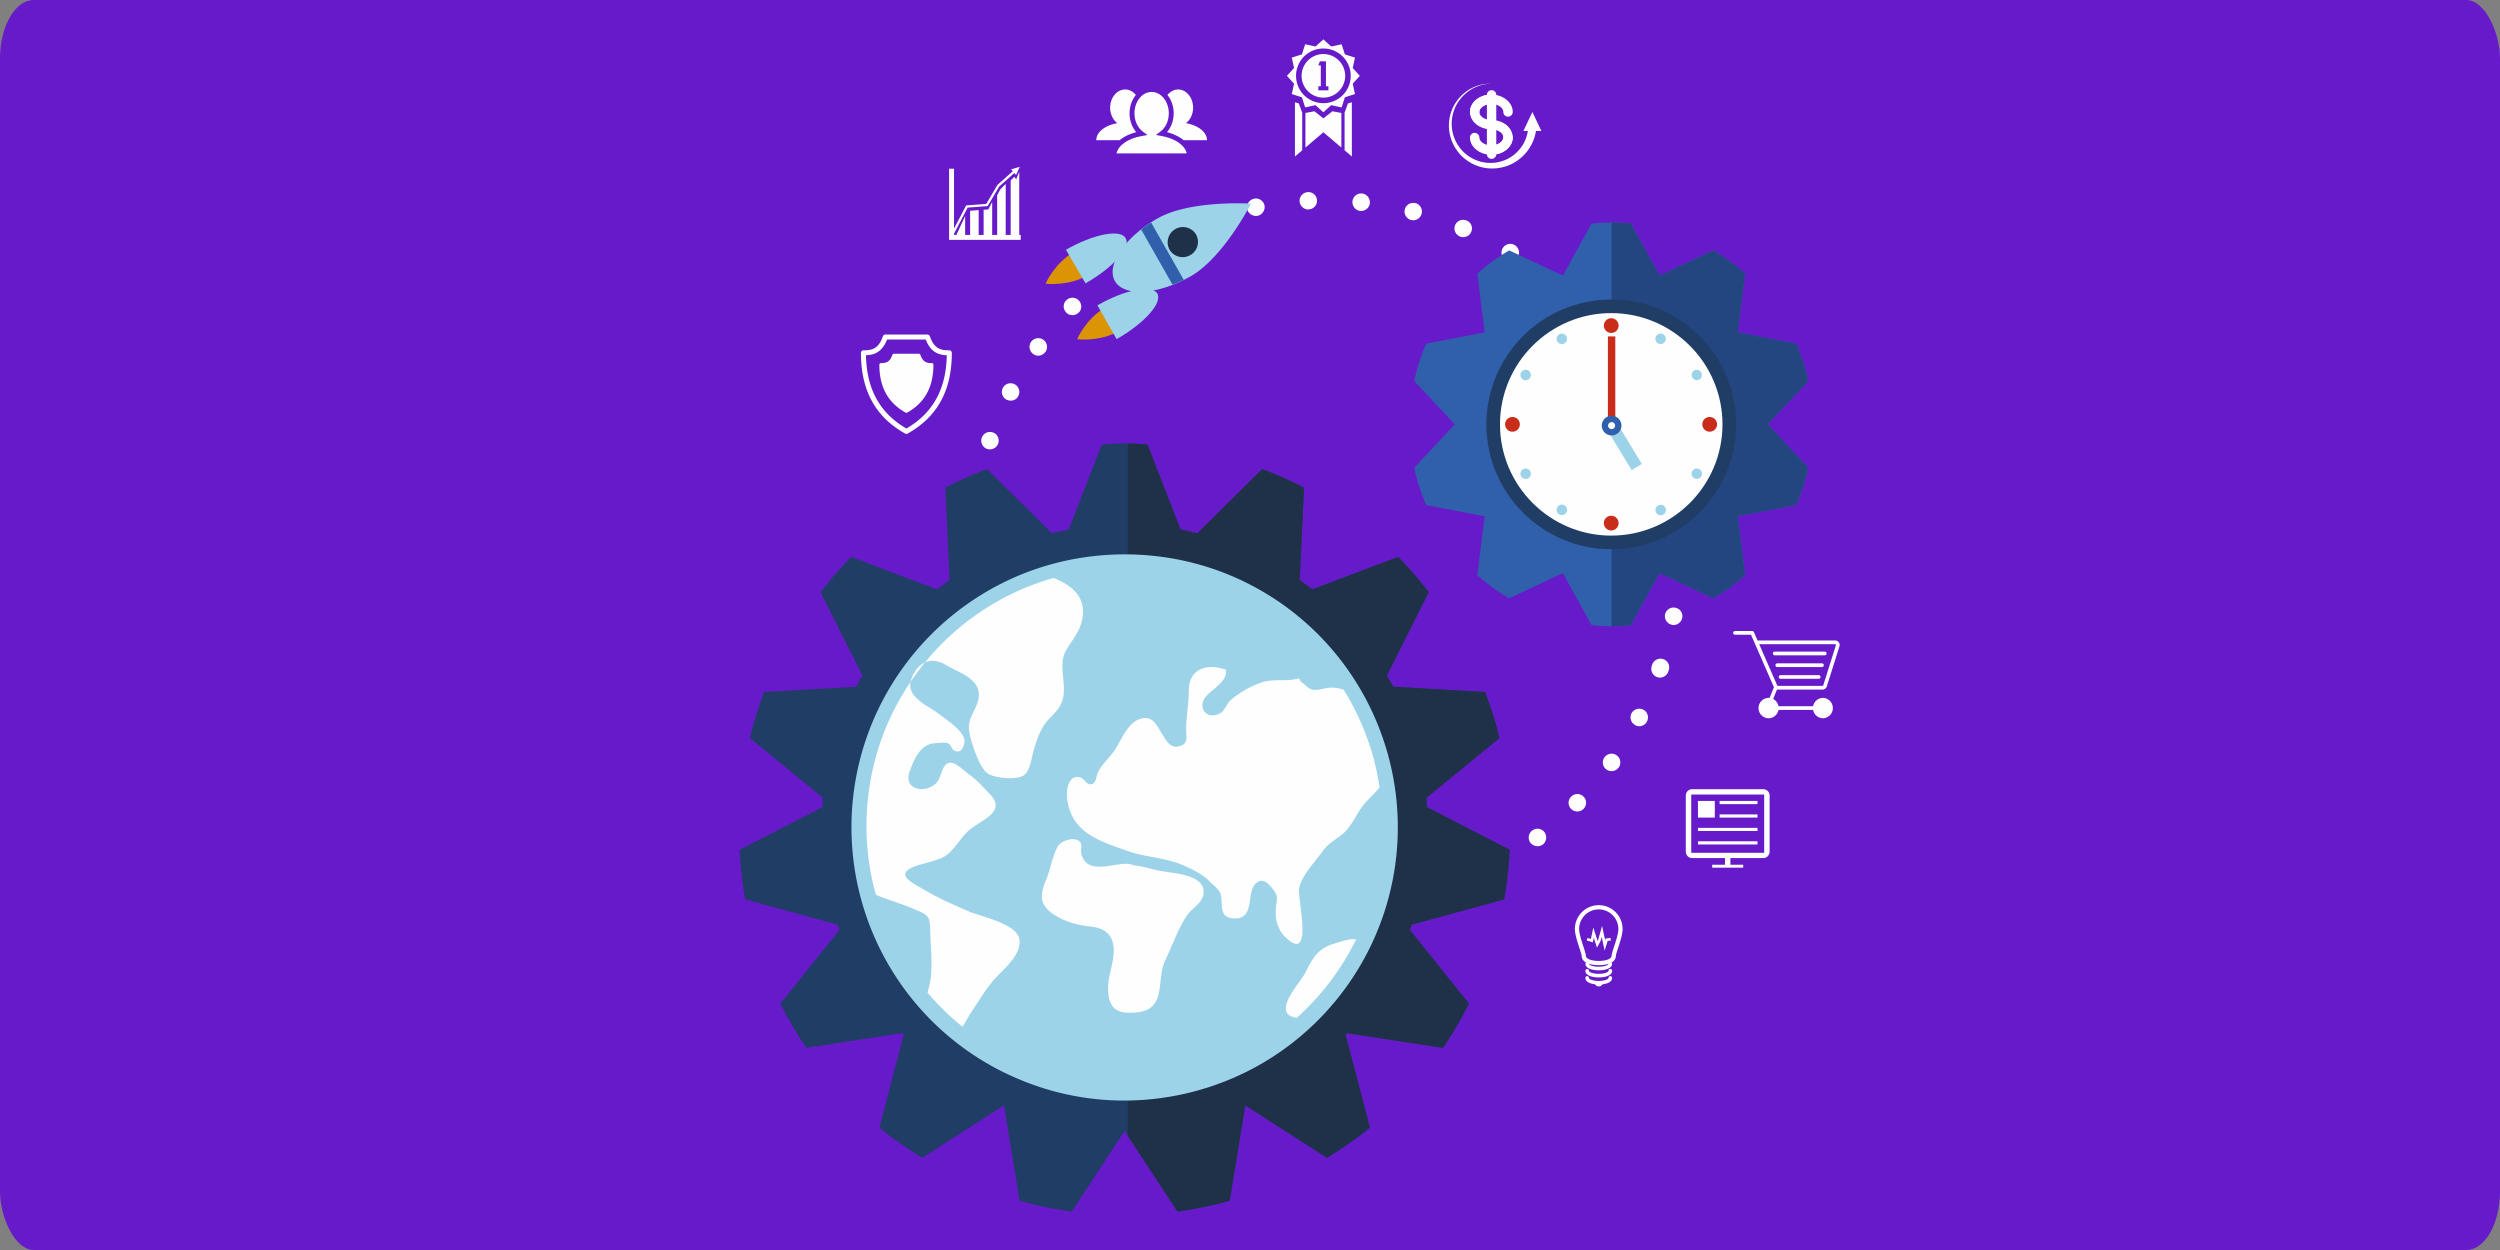
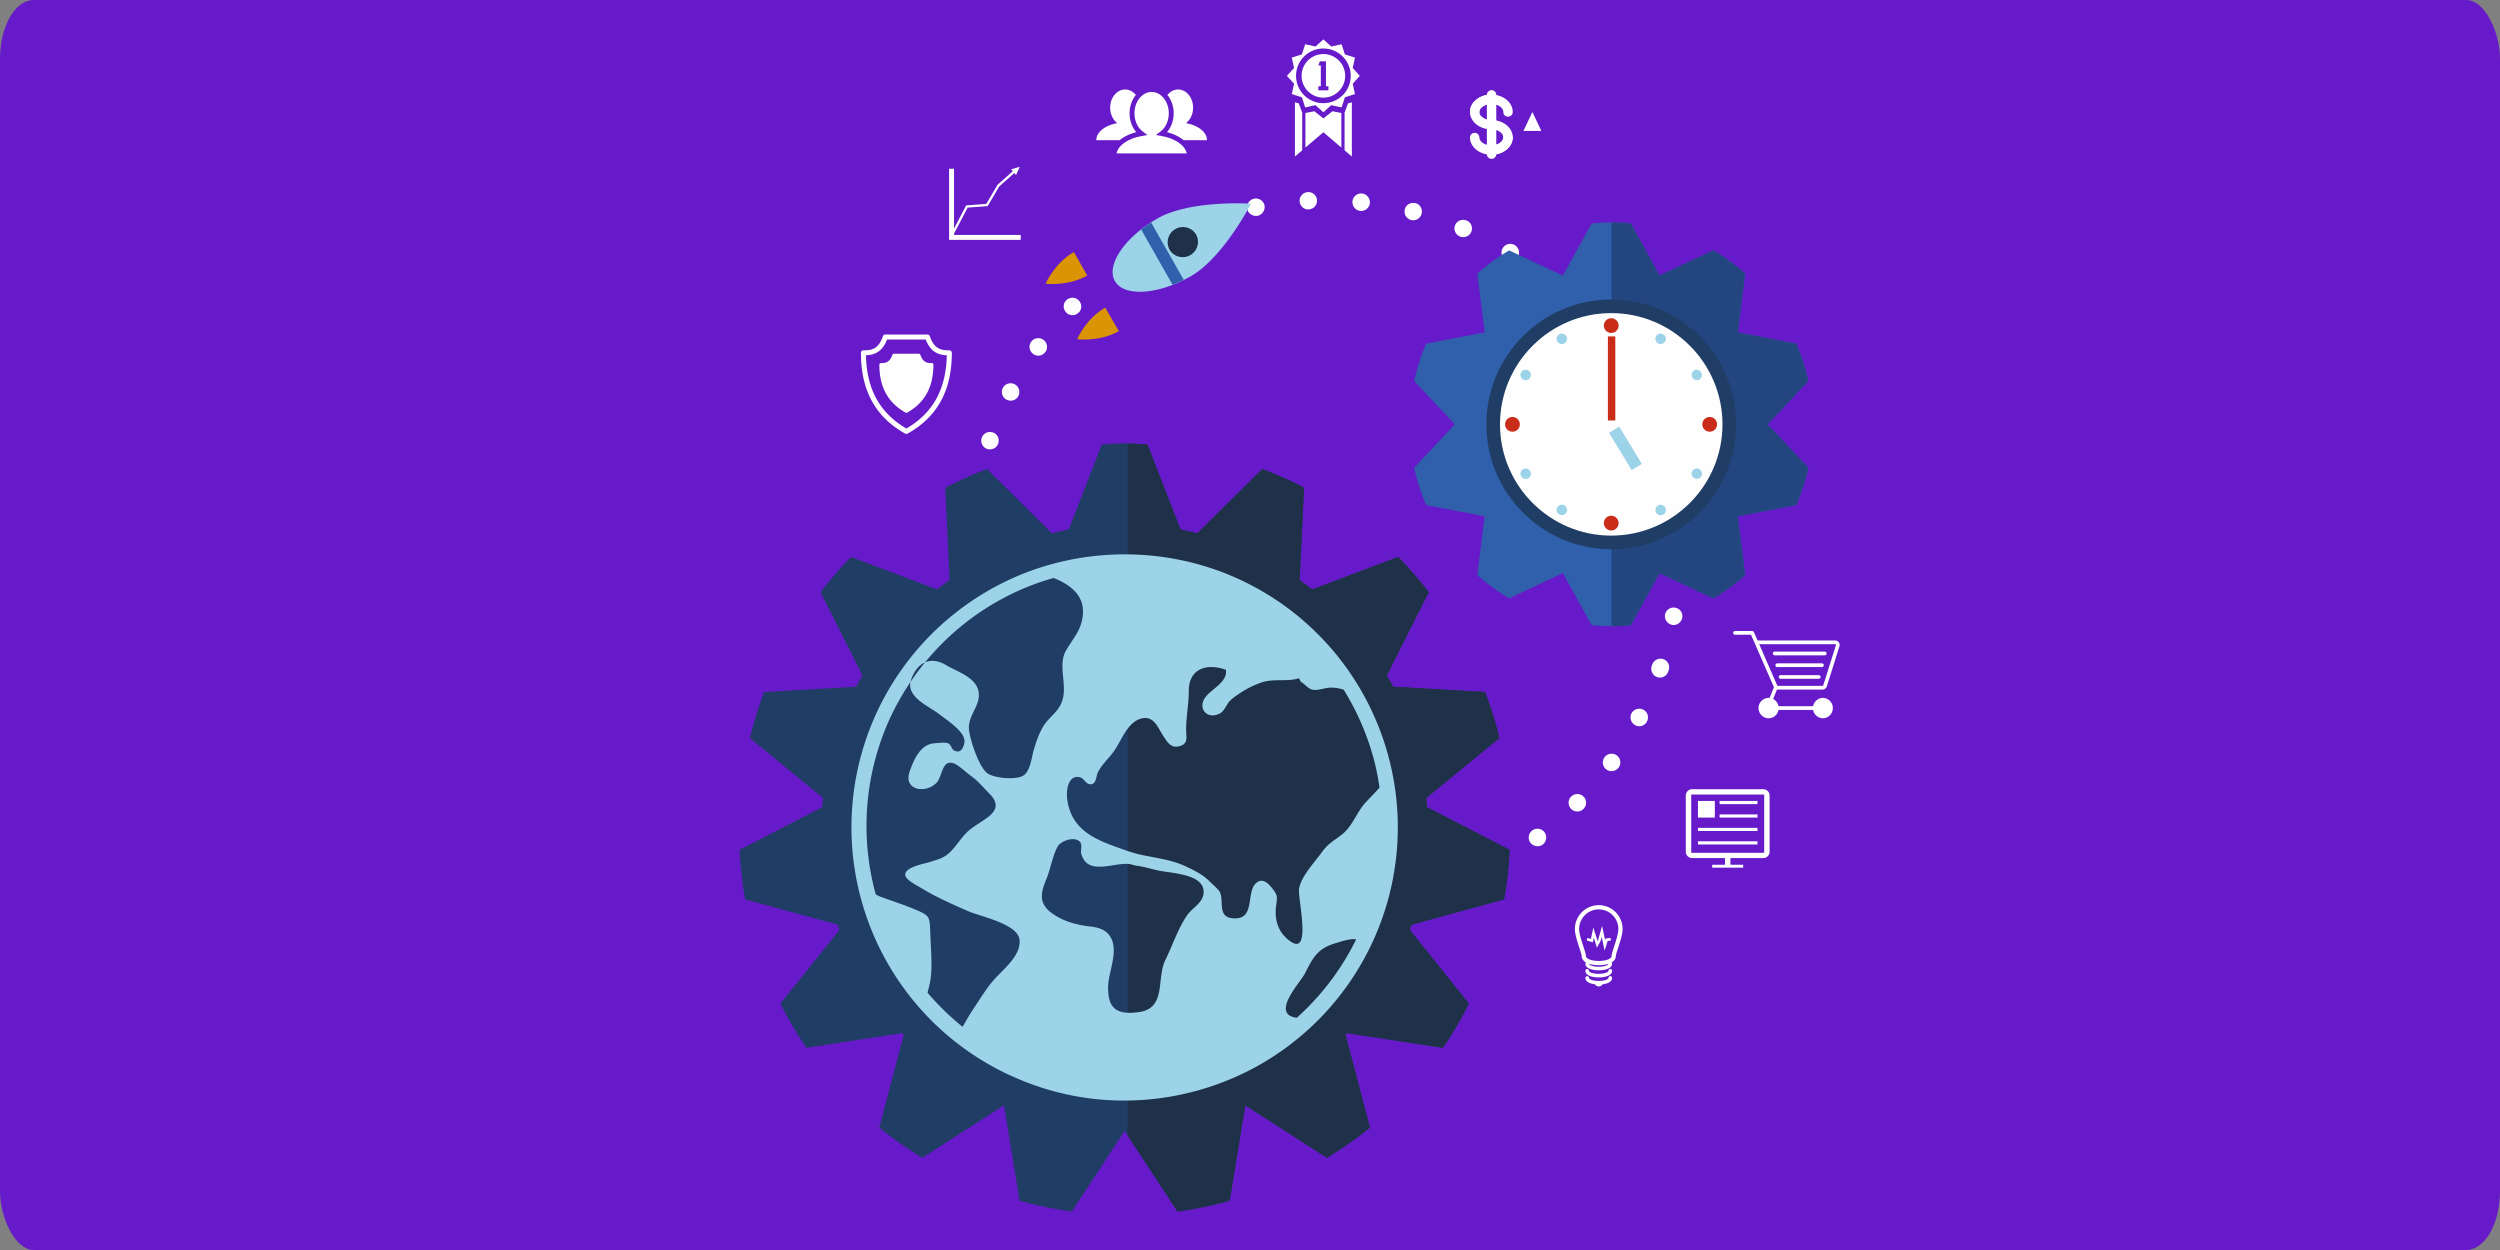
<svg xmlns="http://www.w3.org/2000/svg" xml:space="preserve" fill-rule="evenodd" clip-rule="evenodd" image-rendering="optimizeQuality" shape-rendering="geometricPrecision" text-rendering="geometricPrecision" viewBox="0 0 354.942 177.471">
  <rect x="0" y="0" width="354.942" height="177.471" fill="#808080" stroke="none" />
  <defs>
    <style>
      .fil2{fill:#1e3149}.fil2,.fil3,.fil5,.fil6{fill-rule:nonzero}.fil6{fill:#203d65}.fil5{fill:#3060ab}.fil3{fill:#9cd3e8}.fil1,.fil8{fill-rule:nonzero}.fil8{fill:#c92d1a}.fil1{fill:#fefefe}
    </style>
  </defs>
  <g id="Слой_x0020_1">
    <rect width="354.942" height="177.471" fill="#661ac9" rx="4.792" ry="8.344" />
    <path d="M122.95 50.439c1.104-.046 2.265-.375 2.991-2.231h5.492c.724 1.856 1.883 2.185 2.987 2.231-.087 4.807-1.966 8.214-5.735 10.399-3.769-2.185-5.647-5.592-5.735-10.399zm12.188-.346a.356.356 0 0 0-.354-.356c-1.137 0-2.128-.149-2.77-2a.353.353 0 0 0-.334-.24h-5.986a.357.357 0 0 0-.337.24c-.64 1.851-1.631 2-2.769 2a.357.357 0 0 0-.355.356c0 5.346 2.052 9.096 6.274 11.464 0 .002.002.002.003.002l.003.001c.015.008.031.013.046.019a.273.273 0 0 0 .126.027h.001c.03 0 .058-.002.09-.012.013-.002.025-.009.036-.015.016-.006.032-.011.046-.019l.002-.001c.003 0 .003 0 .005-.002 4.219-2.368 6.273-6.118 6.273-11.464z" class="fil1" />
    <path d="M128.685 58.613a.217.217 0 0 0 .107-.028l.002-.001c2.51-1.408 3.729-3.635 3.729-6.811a.22.22 0 0 0-.218-.222c-.673 0-1.257-.087-1.636-1.18a.217.217 0 0 0-.206-.146h-3.554a.221.221 0 0 0-.208.146c-.377 1.093-.963 1.18-1.634 1.18a.22.22 0 0 0-.219.222c0 3.176 1.22 5.403 3.729 6.811l.003.001a.204.204 0 0 0 .105.028z" class="fil1" />
    <path d="M170.758 34.446a2.86 2.86 0 0 1-5.719 0 2.86 2.86 0 0 1 5.719 0z" class="fil2" />
    <path d="M207.275 33.579c-.644-.272-.942-.998-.678-1.617.271-.644.993-.918 1.637-.648.623.241.921.972.65 1.611-.255.595-.93.886-1.541.677-.022-.007-.044-.013-.068-.023zm-7.823-3.848c.145-.662.833-1.052 1.502-.877l.007-.025c.652.172 1.044.853.879 1.508-.18.669-.839 1.072-1.515.895l-.091-.029a1.244 1.244 0 0 1-.782-1.472zm14.325 7.197a1.244 1.244 0 0 1-.415-1.711 1.249 1.249 0 0 1 1.714-.41c.58.38.77 1.125.409 1.711-.326.489-.918.705-1.459.52a1.08 1.08 0 0 1-.249-.11zm-21.758-8.354a1.245 1.245 0 0 1 1.371-1.101c.66.067 1.153.686 1.101 1.374a1.257 1.257 0 0 1-1.37 1.099.913.913 0 0 1-.267-.062c-.54-.184-.88-.721-.835-1.31zm27.705 12.637a1.212 1.212 0 0 1-.139-1.748c.41-.514 1.195-.588 1.724-.143.533.44.582 1.219.157 1.758a1.291 1.291 0 0 1-1.355.367.922.922 0 0 1-.387-.234zm-35.212-12.66c-.037-.664.504-1.24 1.172-1.277.694-.048 1.27.49 1.301 1.178a1.223 1.223 0 0 1-1.174 1.275.969.969 0 0 1-.452-.049 1.256 1.256 0 0 1-.847-1.127zm40.442 17.796c-.449-.516-.387-1.31.105-1.769a1.226 1.226 0 0 1 1.742.128c.445.518.423 1.294-.1 1.744-.337.3-.807.38-1.231.233a1.222 1.222 0 0 1-.516-.336zm-47.871-16.668a1.25 1.25 0 0 1 .977-1.472 1.252 1.252 0 0 1 1.474.972 1.289 1.289 0 0 1-1.001 1.468l.03-.015a1.175 1.175 0 0 1-.665-.05c-.399-.135-.732-.457-.815-.903zm52.259 22.516a1.286 1.286 0 0 1 .385-1.73c.566-.357 1.349-.19 1.705.376.379.571.217 1.356-.348 1.713a1.228 1.228 0 0 1-1.087.124 1.222 1.222 0 0 1-.655-.483zm3.512 6.434a1.247 1.247 0 0 1 .613-1.646 1.232 1.232 0 0 1 1.644.641c.283.62-.011 1.331-.63 1.617-.288.139-.628.15-.913.055a1.186 1.186 0 0 1-.714-.667zm2.492 6.876a1.21 1.21 0 0 1 .859-1.511c.647-.199 1.323.184 1.522.833a1.239 1.239 0 0 1-.865 1.534 1.155 1.155 0 0 1-.73-.014 1.209 1.209 0 0 1-.786-.842zm1.45 7.172a1.236 1.236 0 0 1 1.061-1.396c.675-.081 1.291.418 1.384 1.079l-.007.023a1.23 1.23 0 0 1-1.072 1.366c-.198.034-.368 0-.531-.056-.448-.154-.788-.529-.835-1.016zM151.4 44.391c-.487-.483-.514-1.251-.03-1.743a1.25 1.25 0 0 1 1.763-.025c.49.482.507 1.271.023 1.764l-.026-.008c-.33.355-.831.446-1.279.294a1.007 1.007 0 0 1-.451-.282zm85.748 35.606a1.238 1.238 0 0 1 1.257-1.223 1.257 1.257 0 0 1 1.214 1.281c-.019.671-.597 1.213-1.277 1.214-.126-.02-.25-.033-.368-.074a1.232 1.232 0 0 1-.826-1.198zm-90.451-29.729c-.562-.424-.699-1.18-.294-1.749a1.255 1.255 0 0 1 1.742-.269c.545.394.676 1.173.276 1.717-.341.461-.903.639-1.413.465-.099-.033-.201-.102-.311-.164zM236.39 87.28a1.243 1.243 0 0 1 1.441-1.002 1.215 1.215 0 0 1 1.011 1.419 1.26 1.26 0 0 1-1.449 1.024l-.165-.057a1.252 1.252 0 0 1-.838-1.384zm-93.479-30.531a1.249 1.249 0 0 1-.531-1.671 1.247 1.247 0 0 1 1.674-.524c.602.306.845 1.043.531 1.667-.277.562-.925.786-1.488.594l-.186-.066zm91.601 37.793.032-.094.032-.092a1.245 1.245 0 0 1 1.576-.771c.652.223.992.914.768 1.57-.007.023-.025.073-.031.095l-.034.093a1.242 1.242 0 0 1-1.576.794c-.633-.216-.991-.937-.767-1.595zm-95.129-32.375a1.227 1.227 0 0 1 1.573-.769c.644.194.992.915.769 1.57-.216.635-.907.977-1.569.773a1.24 1.24 0 0 1-.773-1.574zm92.806 40.797a1.253 1.253 0 0 1-.558-1.682 1.254 1.254 0 0 1 1.674-.525c.627.317.839 1.072.527 1.67-.268.563-.928.809-1.494.616-.067-.022-.104-.063-.149-.079zm-94.72-33.36a1.218 1.218 0 0 1 1.44-.998c.663.123 1.098.768.981 1.433-.099.671-.754 1.131-1.444.998-.045-.016-.127-.016-.173-.031a1.232 1.232 0 0 1-.804-1.402zm90.605 39.652a1.251 1.251 0 0 1-.271-1.741 1.254 1.254 0 0 1 1.741-.27c.544.396.672 1.17.268 1.742l.007-.024a1.267 1.267 0 0 1-1.415.46c-.112-.038-.223-.106-.33-.167zm-91.415-31.999c.029-.693.581-1.236 1.28-1.212a1.245 1.245 0 0 1 1.189 1.274c-.004.702-.573 1.22-1.279 1.211a1.295 1.295 0 0 1-.345-.063 1.254 1.254 0 0 1-.845-1.21zm86.408 37.594a1.24 1.24 0 0 1 0-1.754l-.007.023a1.227 1.227 0 0 1 1.764-.024c.488.48.484 1.264-.002 1.748a1.217 1.217 0 0 1-1.275.302 1.117 1.117 0 0 1-.48-.295zM137.019 84.95l.01-.027a1.216 1.216 0 0 1 1.067-1.36 1.238 1.238 0 0 1 1.385 1.077 1.243 1.243 0 0 1-1.077 1.389 1.43 1.43 0 0 1-.553-.066 1.252 1.252 0 0 1-.832-1.013zm80.27 34.706a1.243 1.243 0 0 1 .258-1.745 1.242 1.242 0 0 1 1.746.256 1.286 1.286 0 0 1-.256 1.745 1.255 1.255 0 0 1-1.152.157 1.235 1.235 0 0 1-.596-.413zm-78.76-27.173a1.244 1.244 0 0 1 .863-1.539c.636-.178 1.339.223 1.517.861a1.24 1.24 0 0 1-.869 1.535 1.208 1.208 0 0 1-1.511-.857zm72.331 31.052a1.22 1.22 0 0 1 .515-1.659 1.204 1.204 0 0 1 1.665.491 1.197 1.197 0 0 1-.488 1.665 1.207 1.207 0 0 1-.997.081 1.236 1.236 0 0 1-.695-.578zm-69.723-23.822c-.283-.623-.003-1.367.607-1.63.632-.308 1.368-.002 1.65.621.283.615.006 1.359-.627 1.614-.298.162-.632.15-.915.055a1.202 1.202 0 0 1-.715-.66zm62.795 26.717a1.274 1.274 0 0 1 .754-1.602 1.278 1.278 0 0 1 1.598.754 1.28 1.28 0 0 1-.755 1.6 1.343 1.343 0 0 1-.829-.023 1.266 1.266 0 0 1-.768-.729zm-59.14-19.949c-.376-.573-.218-1.356.351-1.712.6-.371 1.355-.219 1.728.381.355.567.194 1.35-.37 1.706-.332.202-.74.247-1.071.132a1.262 1.262 0 0 1-.638-.507zm51.858 21.779a1.256 1.256 0 0 1 .974-1.471c.678-.139 1.341.3 1.478.973.109.667-.328 1.33-.974 1.476-.22.03-.445.003-.661-.071-.4-.137-.734-.459-.817-.907zm-47.256-15.625a1.22 1.22 0 0 1 .121-1.736c.523-.451 1.295-.423 1.746.098.451.522.391 1.311-.122 1.738a1.204 1.204 0 0 1-1.221.265c-.184-.062-.37-.207-.524-.365zm39.785 16.344a1.253 1.253 0 0 1 1.181-1.296c.686-.027 1.273.485 1.295 1.178.037.662-.487 1.271-1.173 1.295a1.275 1.275 0 0 1-1.303-1.177zm-34.292-10.958a1.22 1.22 0 0 1-.148-1.727 1.248 1.248 0 0 1 1.754-.158l-.021-.007c.53.442.604 1.231.162 1.758a1.267 1.267 0 0 1-1.36.373.936.936 0 0 1-.387-.239zm26.813 10.55c.078-.676.668-1.188 1.35-1.107.68.077 1.177.688 1.101 1.368a1.233 1.233 0 0 1-1.345 1.086c-.093-.01-.2-.015-.293-.046a1.24 1.24 0 0 1-.813-1.301zm-20.583-6.042a1.213 1.213 0 0 1-.417-1.685c.379-.572 1.127-.765 1.708-.407a1.25 1.25 0 0 1 .416 1.709 1.245 1.245 0 0 1-1.462.523 1.112 1.112 0 0 1-.245-.14zm13.234 4.5a1.232 1.232 0 0 1 1.503-.871 1.25 1.25 0 0 1 .893 1.51 1.249 1.249 0 0 1-1.535.885l-.069-.022a1.24 1.24 0 0 1-.792-1.502zm-6.406-.959a1.25 1.25 0 0 1-.645-1.633 1.242 1.242 0 0 1 1.611-.652c.635.269.939.998.67 1.637a1.234 1.234 0 0 1-1.539.68l-.097-.032z" class="fil1" />
    <path d="M166.066 35.475a2.17 2.17 0 0 1 .812-2.957 2.174 2.174 0 0 1 2.957.814 2.169 2.169 0 0 1-3.769 2.143zm11.549-6.561s-8.597-.56-13.249 2.086c-4.652 2.643-7.371 6.628-6.078 8.903 1.291 2.27 6.105 1.97 10.757-.674 4.65-2.645 8.57-10.315 8.57-10.315z" class="fil3" />
    <path fill="#da9404" fill-rule="nonzero" d="M152.923 48.163s3.185.408 5.931-1.151l-1.942-3.338c-2.747 1.564-3.989 4.489-3.989 4.489zm-4.479-7.883s3.186.398 5.922-1.157l-1.901-3.345c-2.735 1.556-4.021 4.502-4.021 4.502z" />
-     <path d="M159.819 33.811c-.757-1.329-4.553-.586-8.479 1.646l2.775 4.772c3.928-2.233 6.457-5.09 5.704-6.418zm4.496 7.872c-.754-1.325-4.577-.572-8.509 1.665l2.729 4.797c3.931-2.233 6.535-5.134 5.78-6.462z" class="fil3" />
    <path d="m162.02 32.591 4.454 7.835a18.729 18.729 0 0 0 1.587-.701l-4.627-8.136c-.502.321-.971.656-1.414 1.002z" class="fil5" />
    <path d="M213.544 127.692c.422-2.298.673-4.647.799-7.034l-11.764-6.067c-.032-.441-.025-.885-.069-1.318l10.37-8.482a54.154 54.154 0 0 0-2.031-6.541l-13.058-.75c-.284-.539-.592-1.061-.898-1.584l5.958-11.844c-1.362-1.746-2.794-3.435-4.354-4.996l-12.2 4.61a45.861 45.861 0 0 0-1.777-1.329l.623-13.112c-1.91-1.004-3.897-1.872-5.931-2.649l-9.22 9.126a42.78 42.78 0 0 0-2.376-.534l-4.705-12.077c-1.078-.064-2.145-.161-3.238-.161s-2.161.097-3.238.161l-4.707 12.077c-.801.153-1.589.337-2.375.534l-9.22-9.126c-2.032.777-4.019 1.645-5.93 2.649l.622 13.112c-.605.427-1.196.876-1.776 1.329l-12.201-4.61c-1.561 1.561-2.991 3.25-4.354 4.996l5.958 11.844a39.598 39.598 0 0 0-.897 1.584l-13.06.75a54.146 54.146 0 0 0-2.029 6.541l10.367 8.482c-.041.433-.035.877-.067 1.318l-11.763 6.067c.124 2.387.376 4.736.796 7.034l13.125 3.588c.081.248.181.487.267.736l-8.394 10.472c1.099 2.178 2.314 4.282 3.688 6.277l13.622-2.084c.067.072.133.147.202.227l-3.463 13.186c1.914 1.579 3.974 2.977 6.093 4.287l11.575-7.428c.012.002.024.011.038.015l2.207 13.507a55.447 55.447 0 0 0 7.407 1.535l7.507-11.441 7.507 11.441c2.528-.355 5-.854 7.406-1.535l2.208-13.507c.014-.004.025-.013.038-.015l11.571 7.428c2.122-1.31 4.18-2.708 6.097-4.287l-3.464-13.186c.07-.08.134-.155.203-.227l13.623 2.084c1.373-1.995 2.585-4.099 3.688-6.277l-8.397-10.472c.088-.249.185-.488.269-.736l13.122-3.588z" class="fil6" />
    <path d="m202.51 113.273 10.37-8.482a54.154 54.154 0 0 0-2.031-6.541l-13.058-.75c-.284-.539-.592-1.061-.898-1.584l5.958-11.844c-1.362-1.746-2.794-3.435-4.354-4.996l-12.2 4.61a45.861 45.861 0 0 0-1.777-1.329l.623-13.112c-1.91-1.004-3.897-1.872-5.931-2.649l-9.22 9.126a42.78 42.78 0 0 0-2.376-.534l-4.705-12.077c-.93-.053-1.85-.13-2.785-.151v98.3l7.054 10.75c2.528-.355 5-.854 7.406-1.535l2.208-13.507c.014-.004.025-.013.038-.015l11.571 7.428c2.122-1.31 4.18-2.708 6.097-4.287l-3.464-13.186c.07-.08.134-.155.203-.227l13.623 2.084c1.373-1.995 2.585-4.099 3.688-6.277l-8.397-10.472c.088-.249.185-.488.269-.736l13.122-3.588c.422-2.298.673-4.647.799-7.034l-11.764-6.067c-.032-.441-.025-.885-.069-1.318z" class="fil2" />
-     <path d="M197.11 117.479c0 20.678-16.761 37.441-37.439 37.441-20.675 0-37.438-16.763-37.438-37.441 0-20.675 16.763-37.438 37.438-37.438 20.678 0 37.439 16.763 37.439 37.438z" class="fil1" />
    <path d="M193.919 113.895c-1.3 1.377-1.862 3.369-3.343 4.541-1.048.837-2.019 1.327-2.821 2.449-1.055 1.48-2.99 3.465-3.314 5.271-.246 1.386 2.129 10.718-1.866 6.976-1.338-1.257-1.624-3.025-1.381-4.663.149-1.037.218-1.318-.454-2.207-.702-.936-1.538-1.705-2.45-.832-1.347 1.278-.129 4.912-2.848 4.958-2.711.06-1.629-2.276-2.222-3.676-.188-.455-1.152-1.216-1.512-1.598-.907-.939-2.145-1.535-3.345-2.103-2.707-1.275-5.48-1.22-8.206-2.171-4.072-1.427-7.97-2.598-8.631-7.31-.173-1.217.075-3.504 1.734-3.195.704.127.949 1.192 1.757.993.642-.163.595-1.119.832-1.612.507-1.093 1.48-1.949 2.21-2.927 1.12-1.489 1.959-4.32 4.05-4.789 1.743-.387 2.245 1.27 3.059 2.502.606.927 1.107 1.828 2.413 1.399 1.121-.364.83-1.18.823-2.317 0-1.861.379-3.606.375-5.478-.012-3.017 2.355-4.04 5.264-3.017.3 1.693-1.945 2.684-2.844 3.819-1.305 1.645.23 3.424 2.112 2.316.509-.294.877-1.301 1.327-1.738.566-.541 1.273-.994 1.929-1.404.772-.474 1.54-.82 2.393-1.138 1.78-.673 3.851-.094 5.468-.654l.24.492c.568.323.988.953 1.631 1.123.736.187 1.674-.214 2.415-.266.698-.047 1.389.069 2.061.286a36.892 36.892 0 0 1 4.257 9.799v.007c.371 1.348.619 2.706.831 4.077-.532.639-1.183 1.276-1.944 2.087zm-9.802 30.604c-.6-.078-1.123-.26-1.374-.663-.934-1.442 1.951-4.507 2.522-5.626 1.136-2.225 1.791-3.528 4.213-4.252.611-.179 2.177-.756 3.064-.595a36.482 36.482 0 0 1-8.425 11.136zm-15.554-14.576c-1.305 1.869-2.097 4.328-3.109 6.376-1.307 2.639.216 6.877-3.806 7.404-3.118.41-4.352-.523-4.323-3.543.015-2.064 1.382-4.742.512-6.782-.603-1.401-1.891-1.715-3.166-1.849-1.479-.17-3.06-.555-4.402-1.294-2.675-1.477-2.778-2.896-1.721-5.39.593-1.42.894-3.356 1.624-4.668.426-.758 2.266-1.456 3.083-.728.515.454.102 1.248.277 1.825.985 3.355 5.202.797 7.242 1.503l.489.12c1.145.125 2.332.537 3.464.75 1.786.326 5.865.501 6.143 2.706.217 1.717-1.493 2.405-2.307 3.57zm-23.253-19.819c-.997.658-4.126.409-5.119-.317-1.211-.893-2.357-4.498-2.594-5.952-.328-2.128 1.48-3.401 1.374-5.32-.126-2.297-3.019-3.106-4.626-4.07-1.089-.663-2.128-.787-3.015-.399a36.81 36.81 0 0 0-2.069 2.784c-.419 2.256 2.62 3.419 4.14 4.599 1.239.975 3.877 2.624 3.504 4.117-.275 1.133-.799 1.352-1.51.974-.203-.11-.406-.778-.704-.949-.411-.24-1.518-.066-1.985-.045-1.99.104-2.949 2.244-3.576 4.075-.873 2.538 2.213 3.152 3.811 1.564.906-.909.746-3.546 2.613-2.718.672.302 1.589 1.199 2.241 1.665 1.008.708 1.795 1.677 2.646 2.529 2.587 2.579-.899 3.62-2.81 5.207-1.108.925-1.791 2.261-2.863 3.241-.864.797-1.716.965-2.857 1.323-.81.251-3.473.713-3.388 1.817.063.738 1.859 1.597 2.454 1.959 2.041 1.238 4.371 2.257 6.58 3.218 1.714.735 6.998 1.775 7.195 4.056.209 2.228-2.307 4.139-3.598 5.601-1.201 1.356-2.163 3.028-3.18 4.519-.321.478-.786 1.331-1.313 2.199a37.048 37.048 0 0 1-4.975-4.844c.235-.862.447-1.737.508-2.634.148-1.988-.061-4.011-.124-5.976-.075-2.22-.075-2.316-2.16-3.211-1.592-.671-3.22-1.185-4.831-1.777a4.388 4.388 0 0 1-.735-.347 2.063 2.063 0 0 1-.054-.196h-.006a36.699 36.699 0 0 1 2.09-24.858c.007-.006.007-.013.007-.013a38.02 38.02 0 0 1 2.88-5.095 2.94 2.94 0 0 1 .146-.479c.453-1.206 1.13-1.961 1.923-2.305a36.555 36.555 0 0 1 12.591-9.864 35.712 35.712 0 0 1 5.666-2.126c2.358.943 4.28 2.434 4.171 4.954-.106 2.32-1.297 3.45-2.394 5.315-1.365 2.318.552 5.483-.879 7.91-.631 1.097-1.748 1.83-2.396 2.949-.619 1.045-.998 2.186-1.333 3.336-.296 1.022-.473 2.943-1.446 3.584zm51.81-2.733v-.008c-3.017-11.147-10.744-20.312-21.216-25.132h-.002c-10.371-4.782-22.604-4.683-32.888.206a38.886 38.886 0 0 0-18.57 18.787c-.006 0-.006.006-.006.012a38.84 38.84 0 0 0-2.215 26.315c3.009 11.147 10.747 20.315 21.215 25.139h.015c5.138 2.368 10.575 3.565 16.187 3.565a39.1 39.1 0 0 0 16.675-3.768h.012a38.827 38.827 0 0 0 18.571-18.798 38.754 38.754 0 0 0 2.222-26.318z" class="fil3" />
    <path d="M228.761 74.646c-7.954 0-14.396-6.448-14.396-14.396 0-7.953 6.442-14.397 14.396-14.397 7.95 0 14.393 6.444 14.393 14.397 0 7.948-6.443 14.396-14.393 14.396zm27.978-20.559a28.45 28.45 0 0 0-1.717-5.298l-8.298-1.596 1.049-8.35a28.664 28.664 0 0 0-4.526-3.292l-7.625 3.576-4.078-7.397a29.428 29.428 0 0 0-2.783-.141c-.942 0-1.871.054-2.787.141l-4.079 7.397-7.625-3.576a28.656 28.656 0 0 0-4.525 3.292l1.046 8.35-8.295 1.596a28.375 28.375 0 0 0-1.717 5.298l5.772 6.159-5.772 6.163c.402 1.84.978 3.612 1.717 5.301l8.295 1.59-1.046 8.354a28.703 28.703 0 0 0 4.523 3.297l7.627-3.582 4.08 7.402a29.78 29.78 0 0 0 2.786.139c.939 0 1.866-.053 2.779-.139l4.082-7.402 7.628 3.582a28.842 28.842 0 0 0 4.523-3.297l-1.049-8.354 8.298-1.59a28.405 28.405 0 0 0 1.717-5.301l-5.773-6.163 5.773-6.159z" class="fil5" />
    <path fill="#234580" fill-rule="nonzero" d="m255.022 48.789-8.298-1.596 1.049-8.35a28.664 28.664 0 0 0-4.526-3.292l-7.625 3.576-4.078-7.397a29.38 29.38 0 0 0-2.733-.138v14.261c7.928.029 14.343 6.463 14.343 14.397 0 7.931-6.415 14.367-14.343 14.396v14.262a29.59 29.59 0 0 0 2.729-.137l4.082-7.402 7.628 3.582a28.842 28.842 0 0 0 4.523-3.297l-1.049-8.354 8.298-1.59a28.405 28.405 0 0 0 1.717-5.301l-5.773-6.163 5.773-6.159a28.45 28.45 0 0 0-1.717-5.298z" />
    <path d="M245.19 60.246c0 9.09-7.369 16.459-16.458 16.459-9.088 0-16.456-7.369-16.456-16.459 0-9.087 7.368-16.456 16.456-16.456 9.089 0 16.458 7.369 16.458 16.456z" class="fil1" />
    <path d="M228.755 44.453c-8.705 0-15.791 7.086-15.791 15.797 0 8.71 7.086 15.794 15.791 15.794 8.714 0 15.797-7.084 15.797-15.794 0-8.711-7.083-15.797-15.797-15.797zm0 33.523c-9.775 0-17.723-7.952-17.723-17.726 0-9.773 7.948-17.727 17.723-17.727 9.777 0 17.732 7.954 17.732 17.727 0 9.774-7.955 17.726-17.732 17.726z" class="fil6" />
    <path d="M229.802 46.228c0 .577-.465 1.042-1.047 1.042a1.043 1.043 0 0 1-1.045-1.042 1.046 1.046 0 1 1 2.092 0zm0 28.042a1.045 1.045 0 1 1-2.092 0c0-.581.468-1.044 1.045-1.044a1.04 1.04 0 0 1 1.047 1.044zm12.975-12.978a1.046 1.046 0 1 1 .009-2.09 1.046 1.046 0 0 1-.009 2.09zm-28.043 0a1.046 1.046 0 0 1-1.046-1.043c0-.576.473-1.048 1.046-1.048.582 0 1.049.472 1.049 1.048 0 .579-.467 1.043-1.049 1.043z" class="fil8" />
    <path d="M222.386 47.734a.74.74 0 0 1-1.28.744.744.744 0 0 1 .267-1.015.746.746 0 0 1 1.013.271zm14.022 24.286a.742.742 0 1 1-1.283.744.742.742 0 0 1 1.283-.744zm-19.424-19.425c.356.21.473.657.271 1.016a.74.74 0 0 1-1.284-.742.747.747 0 0 1 1.013-.274zm24.285 14.027a.736.736 0 0 1 .273 1.008.74.74 0 0 1-1.282-.739.734.734 0 0 1 1.009-.269zm.003-12.742a.742.742 0 0 1-.741-1.285.742.742 0 0 1 .741 1.285zm-24.288 14.019a.735.735 0 0 1-1.009-.272.733.733 0 0 1 .269-1.008.743.743 0 0 1 1.014.269.744.744 0 0 1-.274 1.011zm19.427-19.425a.74.74 0 1 1-1.284-.74.74.74 0 0 1 1.284.74zM222.39 72.763a.744.744 0 0 1-1.015.271.743.743 0 0 1-.269-1.014.743.743 0 0 1 1.01-.271.746.746 0 0 1 .274 1.014z" class="fil3" />
    <path d="M228.284 59.696h1.053V47.763h-1.053z" class="fil8" />
    <path d="m228.444 61.448 1.442-.878 3.219 5.298-1.444.881z" class="fil3" />
-     <path d="M228.811 60.925a.497.497 0 1 1 0-.995.497.497 0 0 1 0 .995zm0-1.897c-.772 0-1.393.629-1.393 1.398a1.394 1.394 0 1 0 2.788 0c0-.769-.625-1.398-1.395-1.398z" class="fil5" />
    <path d="M226.986 140.05c-.313 0-.547-.208-.547-.482 0-.141.113-.257.255-.257.131 0 .239.097.256.223.028.006.074.005.092-.008 0-.141.103-.234.246-.234.142 0 .245.135.245.276 0 .274-.235.482-.547.482zm0-10.935a2.79 2.79 0 0 0-2.787 2.784c0 .638.339 1.67.61 2.497.244.752.35 1.1.35 1.285 0 .514.946.75 1.827.75s1.829-.236 1.829-.75c0-.198.131-.618.347-1.285.256-.781.608-1.849.608-2.497a2.788 2.788 0 0 0-2.784-2.784zm0 7.921c-1.175 0-2.432-.357-2.432-1.355-.005-.126-.191-.699-.3-1.041-.303-.925-.658-2.01-.658-2.741a3.394 3.394 0 0 1 3.39-3.389 3.391 3.391 0 0 1 3.387 3.389c0 .746-.368 1.866-.636 2.685-.109.337-.314.964-.319 1.098 0 .997-1.256 1.354-2.432 1.354z" class="fil1" />
    <path d="M226.986 137.763c-.462 0-.89-.066-1.217-.186-.593-.218-.681-.562-.681-.75 0-.14.115-.257.256-.257.142 0 .257.117.257.257 0 .176.526.425 1.385.425.858 0 1.387-.249 1.387-.425 0-.14.113-.257.256-.257.14 0 .253.117.253.257 0 .692-1.02.936-1.896.936z" class="fil1" />
    <path d="M226.986 138.772c-.462 0-.89-.066-1.217-.184-.593-.22-.681-.566-.681-.753a.256.256 0 0 1 .513 0c0 .178.526.425 1.385.425.858 0 1.387-.247 1.387-.425a.255.255 0 1 1 .509 0c0 .692-1.02.937-1.896.937z" class="fil1" />
    <path d="M226.986 139.781c-.462 0-.89-.067-1.217-.185-.593-.219-.681-.564-.681-.751 0-.141.115-.257.256-.257.142 0 .257.116.257.257 0 .177.526.424 1.385.424.858 0 1.387-.247 1.387-.424 0-.141.113-.257.256-.257.14 0 .253.116.253.257 0 .691-1.02.936-1.896.936zm.833-4.814-.414-1.95-.172.607-.505.917-.442-1.393-.137.64-.874-.262.107-.357.484.144.347-1.623.611 1.91.065-.118.568-2.022.432 2.031.077-.247.689-.082.042.372-.445.053zm21.948-43.507 2.55 5.845a.119.119 0 0 0 .108.072h6.325a.116.116 0 0 0 .112-.081l1.793-5.686a.114.114 0 0 0-.017-.106.117.117 0 0 0-.094-.047l-10.777.003zm8.983 6.445h-6.325a.644.644 0 0 1-.593-.391l-3.228-7.398h-2.274a.263.263 0 1 1 0-.526h2.447c.103 0 .2.063.243.157l.516 1.186 11.008-.003a.642.642 0 0 1 .615.837l-1.793 5.687a.643.643 0 0 1-.616.451z" class="fil1" />
    <path d="M258.81 100.795h-7.309c-.203 0-.4-.1-.52-.262a.653.653 0 0 1-.095-.58l.982-2.411a.264.264 0 0 1 .344-.146c.134.056.2.21.144.344l-.974 2.393a.132.132 0 0 0 .024.087c.023.03.056.048.095.048h7.309c.146 0 .265.117.265.265a.262.262 0 0 1-.265.262zm.239-7.754h-7.077a.264.264 0 1 1 0-.528h7.077a.265.265 0 1 1 0 .528zm-.377 1.668h-6.322a.264.264 0 1 1 0-.527h6.322a.263.263 0 1 1 0 .527zm-.46 1.668h-5.402a.264.264 0 0 1 0-.528h5.402a.264.264 0 0 1 0 .528z" class="fil1" />
    <path d="M251.121 101.981c-.8 0-1.451-.65-1.451-1.448 0-.801.651-1.451 1.451-1.451a1.45 1.45 0 0 1 0 2.899zm7.689 0a1.45 1.45 0 0 1 0-2.899 1.45 1.45 0 0 1 0 2.899z" class="fil1" />
    <path d="M251.121 101.457a.927.927 0 0 1-.926-.924.925.925 0 1 1 .926.924zm7.689 0a.926.926 0 0 1-.925-.924.925.925 0 1 1 .925.924zm-8.336 19.617h-10.358v-8.271h10.358v8.271zm-.135-9.027H240.25a.906.906 0 0 0-.906.905v7.971c0 .499.407.904.906.904h10.089c.5 0 .905-.405.905-.904v-7.971c0-.5-.405-.905-.905-.905zm-7.244 11.138h4.399v-.411h-4.399zm1.816-.411.001-.947h.767v.947z" class="fil1" />
    <path d="M241.069 116.079h2.396v-2.363h-2.396zm0 1.908h8.452v-.453h-8.452zm0 1.909h8.452v-.455h-8.452zm3.075-3.817h5.378v-.455h-5.378zm0-1.909h5.378v-.454h-5.378zm-99.359-90.492-1.229.362.233.27-2.173 1.939-1.589 2.696-2.854.215-2.185 4.175.295.156 2.099-4.015 2.844-.212 1.633-2.78 2.149-1.921.245.282z" class="fil1" />
-     <path d="m140.319 29.728-.668.056v3.87h1.216v-4.983zm-2.586.199v3.727h1.214v-3.828zm-1.92 3.365v.362h1.215V30.67zm8.462-7.839-.27-.35-.512.517v8.034h1.215v-9.27zm-2.265 1.439-.437.844v5.918h1.215v-7.546z" class="fil1" />
    <path d="M135.451 33.352v-9.391h-.702v10.091h10.17v-.7zm78.654-16.787a.669.669 0 0 1-.668-.667c0-.615-.779-1.134-1.7-1.134-.919 0-1.699.519-1.699 1.134a.668.668 0 0 1-1.337 0c0-1.363 1.364-2.472 3.036-2.472 1.674 0 3.037 1.109 3.037 2.472a.67.67 0 0 1-.669.667z" class="fil1" />
    <path d="M211.737 18.369c-1.672 0-3.036-1.109-3.036-2.471 0-1.363 1.364-2.472 3.036-2.472a.67.67 0 0 1 0 1.338c-.919 0-1.699.519-1.699 1.134 0 .613.78 1.136 1.699 1.136a.668.668 0 1 1 0 1.335zm0 3.605c-1.672 0-3.036-1.108-3.036-2.469a.669.669 0 0 1 1.337 0c0 .611.78 1.133 1.699 1.133.921 0 1.7-.522 1.7-1.133a.669.669 0 0 1 1.337 0c0 1.361-1.363 2.469-3.037 2.469z" class="fil1" />
    <path d="M211.737 21.974a.668.668 0 0 1 0-1.336c.921 0 1.7-.522 1.7-1.133 0-.617-.779-1.136-1.7-1.136a.667.667 0 0 1 0-1.335c1.674 0 3.037 1.106 3.037 2.471 0 1.361-1.363 2.469-3.037 2.469z" class="fil1" />
    <path d="M211.771 22.556a.67.67 0 0 1-.669-.667v-8.373a.669.669 0 1 1 1.335 0v8.373a.667.667 0 0 1-.666.667z" class="fil1" />
-     <path d="m218.159 17.731-.023.307c-.004.185-.054.521-.133.949-.1.399-.237.885-.497 1.396a6.09 6.09 0 0 1-1.085 1.564 6.226 6.226 0 0 1-4.187 1.963c-.221 0-.423.027-.661.005-.209-.021-.395-.012-.632-.061a5.69 5.69 0 0 1-1.299-.344 6.203 6.203 0 0 1-2.237-1.479 6.203 6.203 0 0 1-1.376-2.272 6.032 6.032 0 0 1-.286-2.532 5.928 5.928 0 0 1 2.021-3.91 5.681 5.681 0 0 1 1.496-.949c.481-.218.93-.326 1.297-.404.375-.052.668-.09.871-.082l.307-.012-.307.024c-.201.002-.491.052-.86.12-.359.094-.8.216-1.261.453-.472.22-.96.556-1.419.986a5.65 5.65 0 0 0-1.406 6.141 5.645 5.645 0 0 0 1.342 2.019 5.609 5.609 0 0 0 2.057 1.237c.371.133.767.209 1.132.249.173.034.402.022.598.034.17.015.374-.024.557-.028a5.352 5.352 0 0 0 3.511-1.829c.386-.445.671-.909.851-1.348a5.48 5.48 0 0 0 .361-1.166c.04-.316.078-.562.074-.781.006-.204.007-.311.007-.311a.593.593 0 0 1 1.187.035v.026z" class="fil1" />
    <path d="m217.565 15.898-1.272 2.687h2.544zm-52.665 3.41-.796-.139.646-.483c.747-.556 1.193-1.529 1.193-2.601 0-1.672-1.094-3.032-2.438-3.032-1.346 0-2.439 1.36-2.439 3.032 0 1.072.445 2.045 1.193 2.601l.648.483-.798.139c-1.94.332-3.35 1.323-3.588 2.47h9.966c-.238-1.147-1.647-2.138-3.587-2.47z" class="fil1" />
    <path d="M166.636 16.085c0 1.028-.349 1.986-.955 2.679.957.247 1.762.642 2.364 1.138h3.319c0-1.149-1.266-2.116-2.989-2.415.608-.452 1.016-1.268 1.016-2.198 0-1.427-.953-2.584-2.127-2.584-.598 0-1.136.301-1.521.779.551.673.893 1.591.893 2.601zm-5.309 2.681c-.606-.695-.953-1.653-.953-2.681 0-1.01.341-1.928.891-2.601-.386-.478-.923-.779-1.519-.779-1.175 0-2.129 1.158-2.129 2.584 0 .93.408 1.746 1.017 2.198-1.723.299-2.988 1.266-2.988 2.415h3.318c.6-.496 1.406-.891 2.363-1.136zm26.565-4.118a3.882 3.882 0 0 1-3.884-3.879 3.882 3.882 0 0 1 7.764 0 3.88 3.88 0 0 1-3.88 3.879zm5.173-3.88-1.01-1.116.319-1.474-1.433-.459-.462-1.437-1.473.321-1.118-1.012-1.113 1.012-1.472-.321-.459 1.437-1.439.459.321 1.474-1.013 1.116 1.013 1.117-.321 1.47 1.439.461.459 1.436 1.472-.319 1.113 1.009 1.118-1.009 1.473.319.462-1.436 1.433-.461-.319-1.47 1.01-1.117z" class="fil1" />
    <path d="M188.606 12.827h-1.433v-.577h.351V9.283h-.351l.218-.573h.864v3.54h.351v.577zm-.718-5.151a3.09 3.09 0 0 0-3.091 3.092 3.09 3.09 0 0 0 3.091 3.093 3.095 3.095 0 0 0 3.097-3.093 3.095 3.095 0 0 0-3.097-3.092zm4.044 6.848-.553.155-.483 1.328v5.332l1.036.884zm-2.765 1.272-1.279 1.01-1.273-1.01-1.278.24v4.917l2.551-2.178 2.554 2.176v-4.915zm-4.769-1.117-.548-.155v7.699l1.035-.884v-5.336z" class="fil1" />
  </g>
</svg>